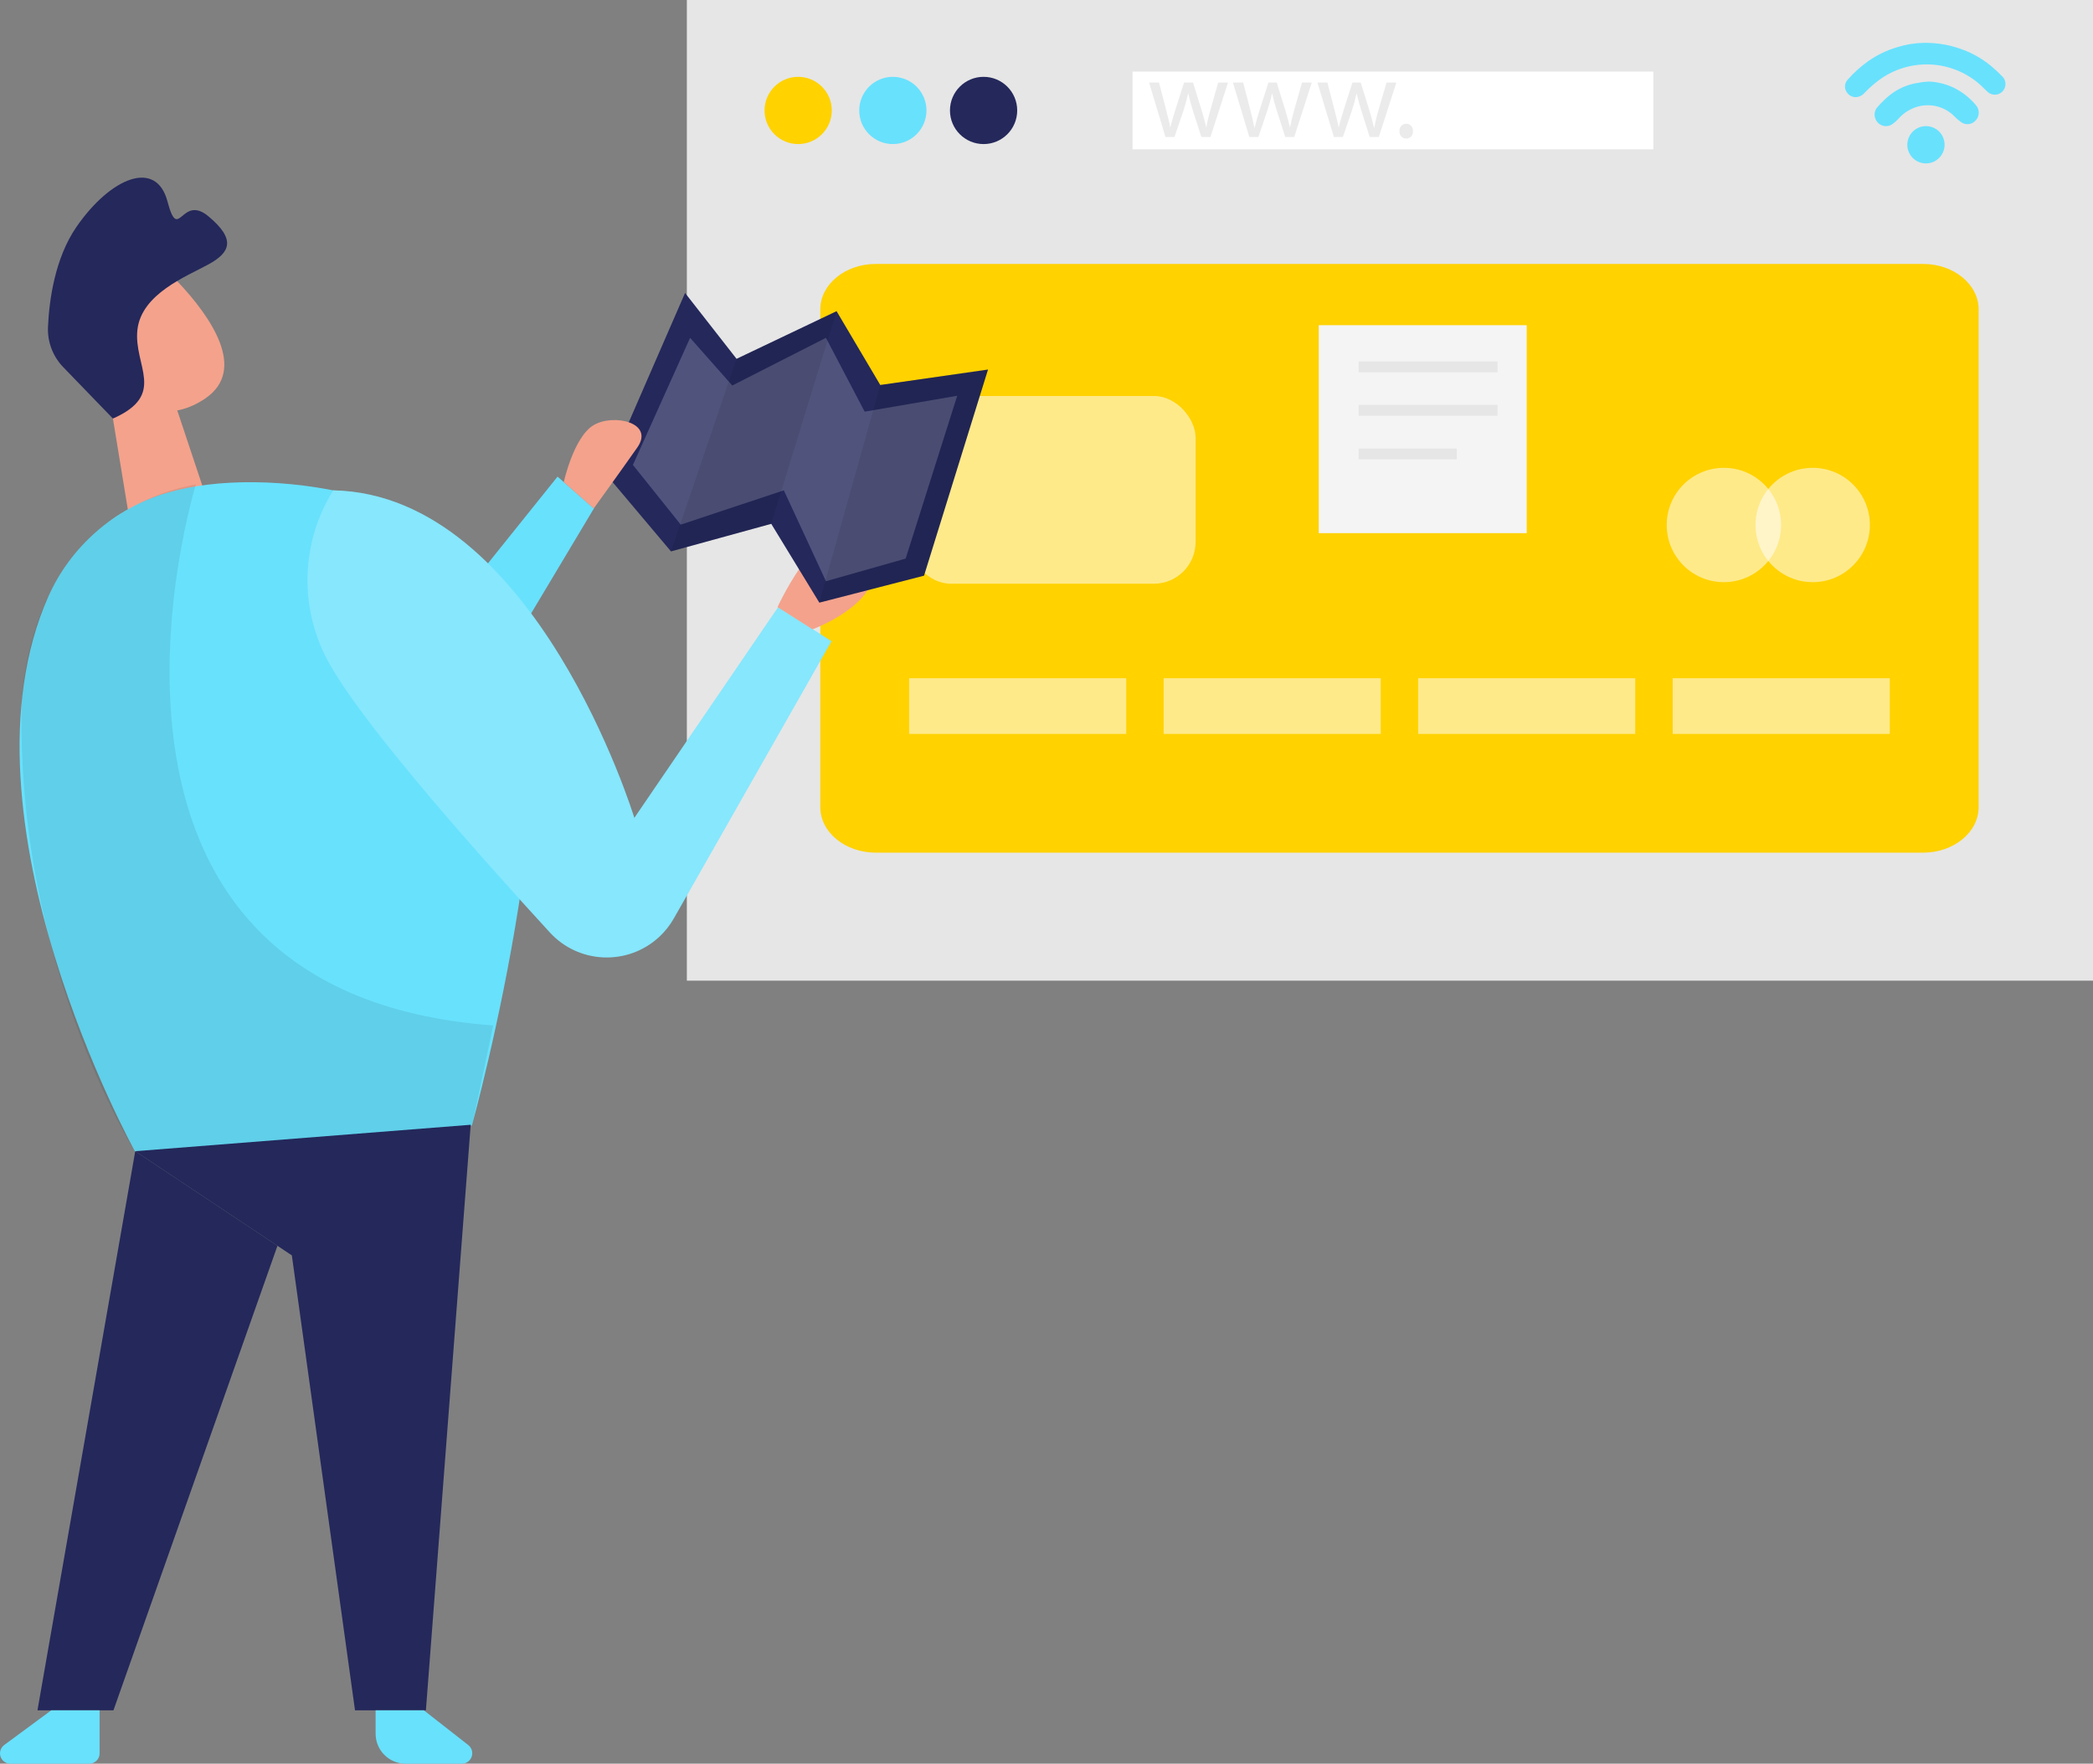
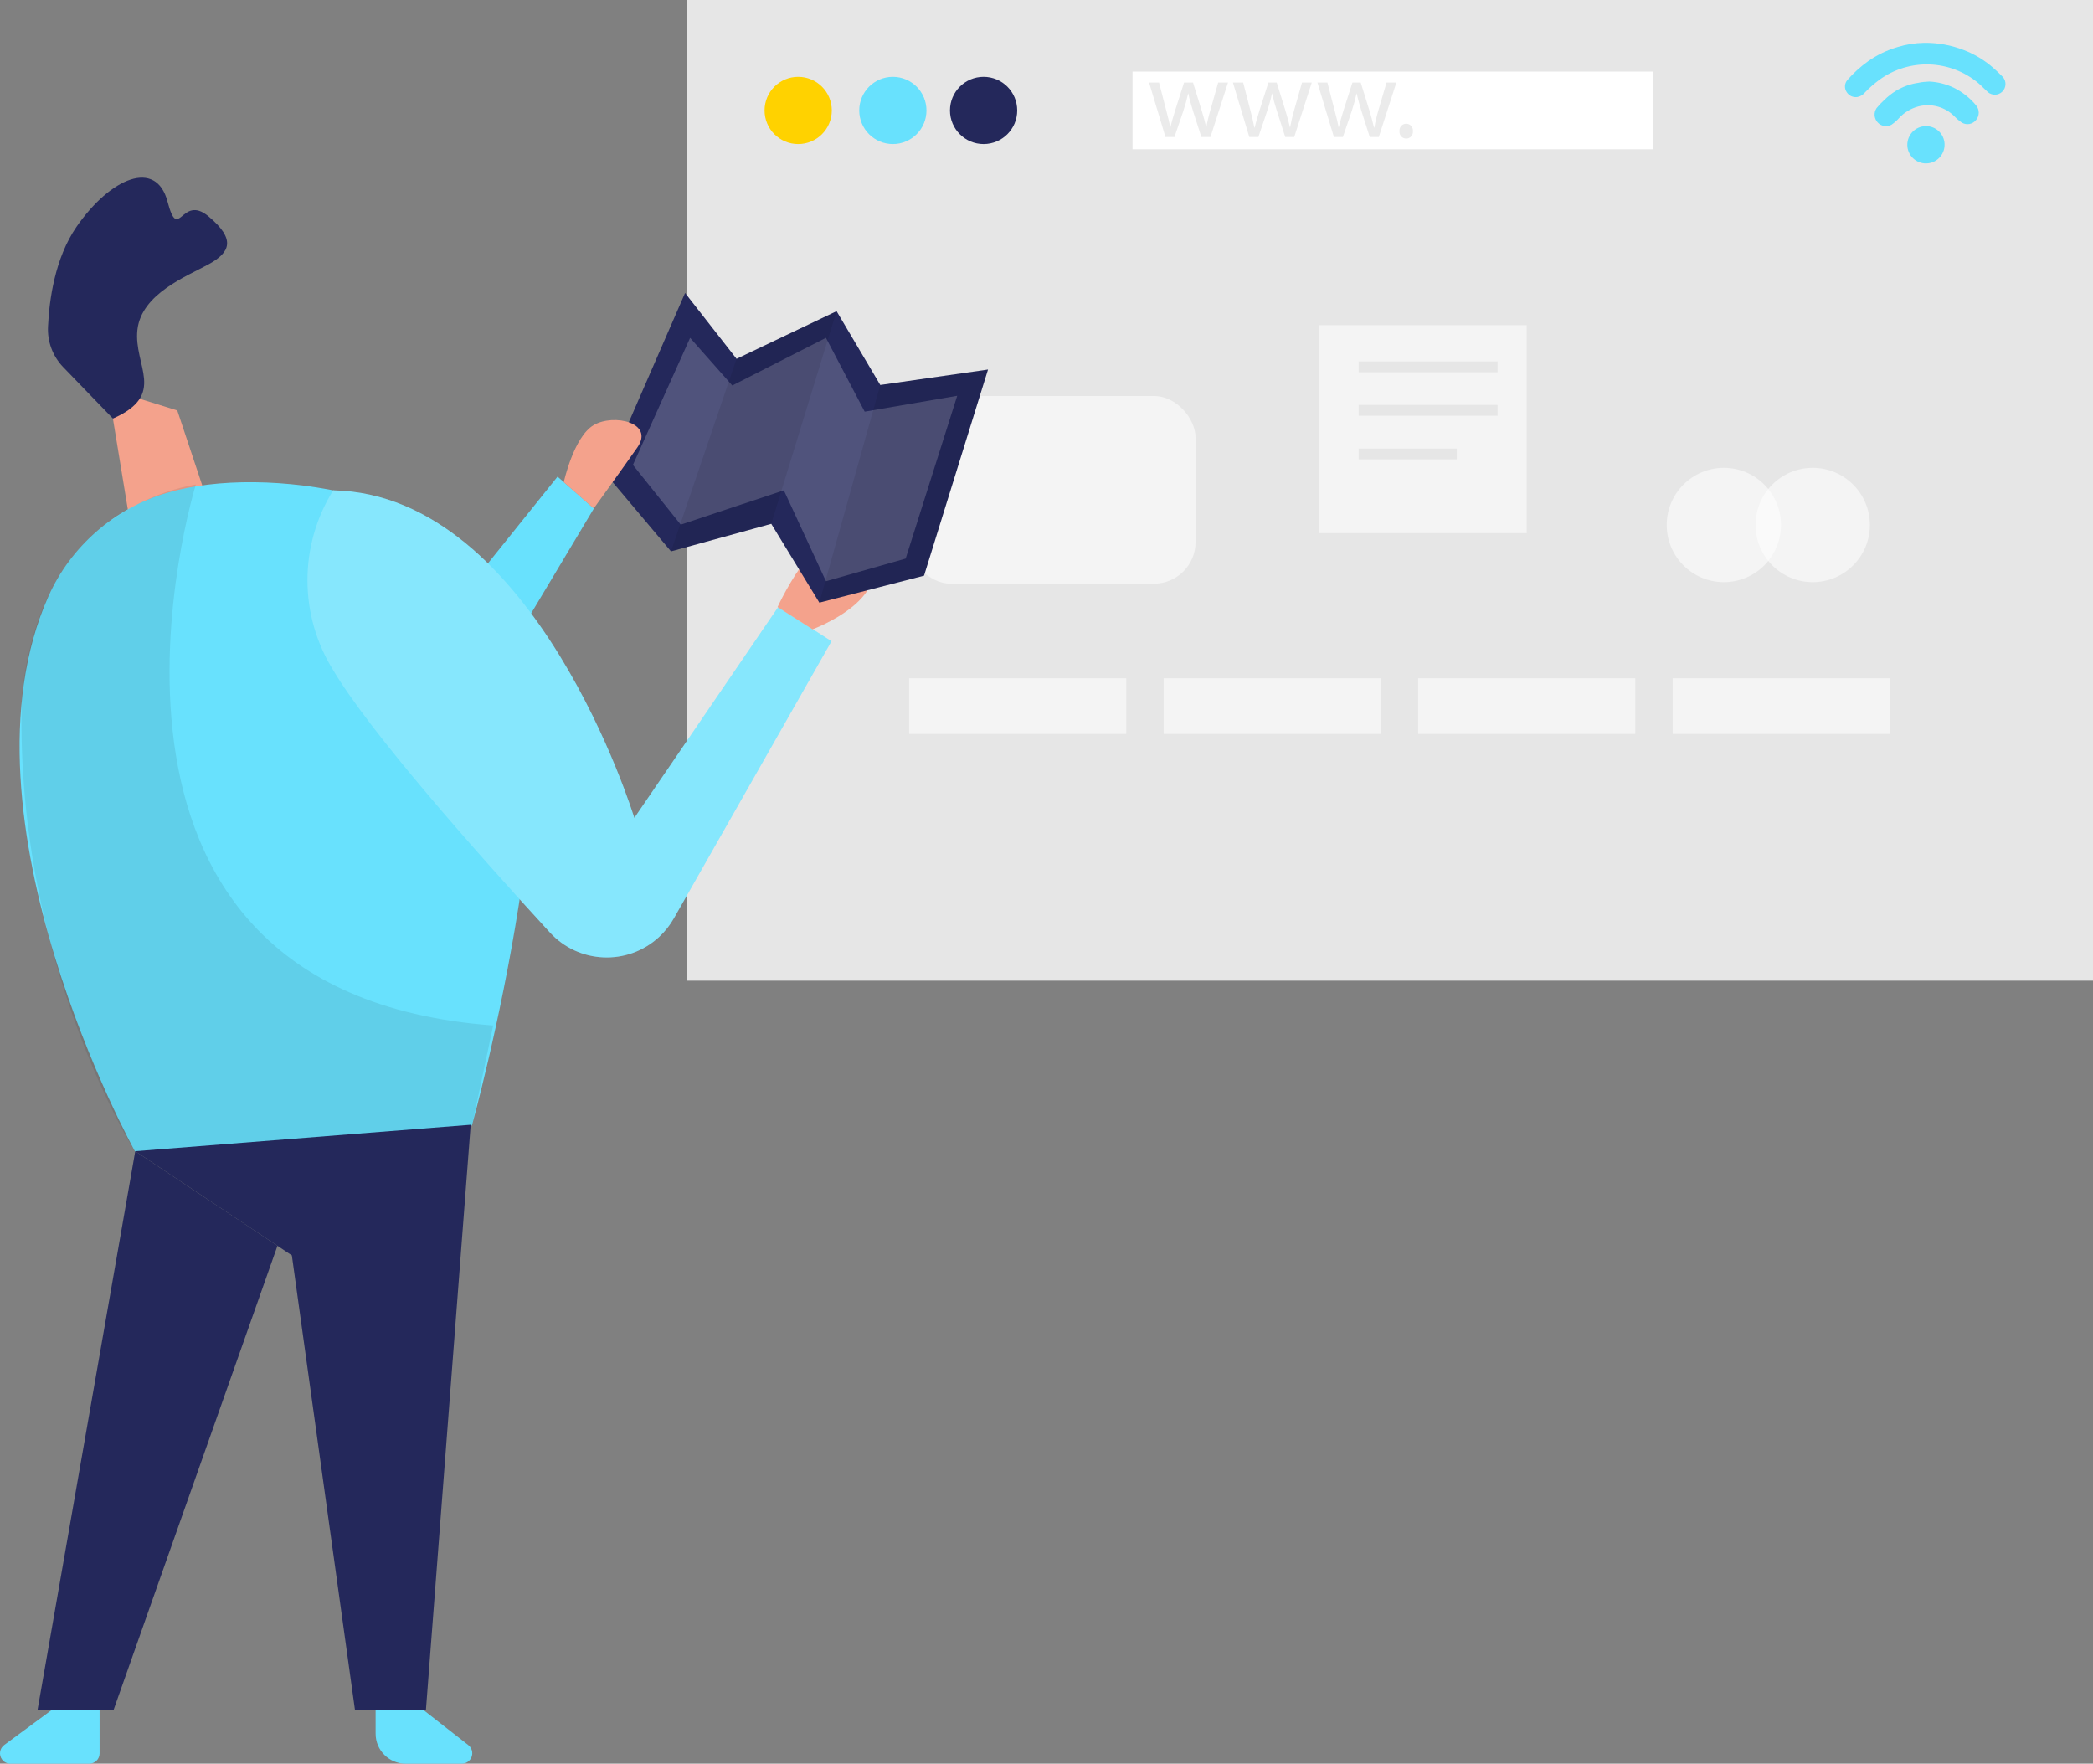
<svg xmlns="http://www.w3.org/2000/svg" id="_レイヤー_1" viewBox="0 0 176.063 148.359">
  <rect x="0" y="0" width="176.063" height="148.359" fill="#808080" stroke="none" />
  <defs>
    <style>.cls-1,.cls-2,.cls-3{isolation:isolate;}.cls-1,.cls-4{opacity:.08;}.cls-5{fill:#f4f4f4;}.cls-6,.cls-2,.cls-3{fill:#fff;}.cls-7{fill:#f4a28c;}.cls-8,.cls-2{opacity:.54;}.cls-9{fill:#e6e6e6;}.cls-10{fill:#24285b;}.cls-11{fill:#ffd200;}.cls-3{opacity:.2;}.cls-12{fill:#68e1fd;}</style>
  </defs>
  <rect class="cls-9" x="57.779" width="118.285" height="82.492" />
  <circle class="cls-11" cx="67.142" cy="9.291" r="2.828" />
  <circle class="cls-12" cx="75.106" cy="9.291" r="2.828" />
  <circle class="cls-10" cx="82.739" cy="9.291" r="2.828" />
  <rect class="cls-6" x="95.268" y="6.023" width="43.813" height="6.536" />
  <path class="cls-12" d="m161.853,3.605c1.14-.017,2.272.188,3.334.603.903.344,1.738.846,2.466,1.483.289.247.555.512.82.778.331.37.299.938-.07,1.268-.329.294-.823.306-1.166.028-.271-.241-.512-.506-.784-.742-2.389-2.025-5.855-2.147-8.38-.295-.43.32-.834.675-1.206,1.061-.16.199-.388.332-.639.374-.352.05-.7-.113-.886-.416-.214-.317-.187-.738.066-1.025.513-.585,1.091-1.109,1.724-1.562.764-.538,1.611-.945,2.508-1.206.718-.22,1.462-.337,2.213-.35l-0.0 0Z" />
  <path class="cls-12" d="m162.293,6.861c.713.034,1.412.21,2.056.518.72.353,1.357.854,1.869,1.471.311.36.311.894,0,1.254-.28.345-.767.442-1.158.229-.233-.151-.448-.329-.639-.531-.789-.808-1.951-1.133-3.045-.85-.64.169-1.216.521-1.658,1.013-.179.199-.381.375-.603.525-.387.218-.873.138-1.17-.193-.305-.333-.341-.833-.084-1.206.201-.244.419-.473.651-.687.296-.29.624-.547.977-.766.583-.352,1.231-.582,1.905-.675.295-.072.597-.078.898-.102h0Z" />
  <path class="cls-12" d="m163.577,12.149c.016.866-.672,1.581-1.537,1.597-.866.016-1.581-.672-1.597-1.537-.016-.865.671-1.58,1.537-1.597.859-.023,1.574.654,1.597,1.513 0.0.008 0.0.017 0.0.025Z" />
  <g class="cls-4">
    <path d="m97.498,6.946l.603,2.327c.133.512.259.989.344,1.459h0c.109-.464.259-.953.41-1.447l.748-2.339h.754l.711,2.291c.169.549.301,1.031.404,1.495h0c.087-.501.204-.996.35-1.483l.651-2.303h.826l-1.477,4.582h-.76l-.705-2.189c-.157-.506-.289-.965-.404-1.501h0c-.112.511-.251,1.017-.416,1.513l-.742,2.176h-.754l-1.381-4.582s.838,0,.838,0Z" />
    <path d="m104.576,6.946l.603,2.327c.133.512.253.989.338,1.459h.03c.102-.464.253-.953.404-1.447l.748-2.339h.699l.711,2.291c.169.549.301,1.031.41,1.495h0c.09-.5.207-.995.35-1.483l.657-2.303h.82l-1.477,4.582h-.754l-.699-2.189c-.163-.493-.3-.994-.41-1.501h0c-.109.512-.248,1.017-.416,1.513l-.736,2.176h-.76l-1.381-4.582h.862-0Z" />
    <path d="m111.661,6.946l.603,2.327c.133.512.259.989.344,1.459h0c.109-.464.259-.953.41-1.447l.748-2.339h.699l.711,2.291c.169.549.301,1.031.404,1.495h.03c.087-.501.204-.996.35-1.483l.675-2.303h.826l-1.477,4.582h-.76l-.699-2.189c-.157-.506-.289-.965-.404-1.501h0c-.112.511-.251,1.017-.416,1.513l-.742,2.176h-.754l-1.387-4.582h.838-0Z" />
    <path d="m117.726,11.033c-.032-.311.194-.59.505-.622s.59.194.622.505c.004.039.004.078,0,.117.032.311-.194.59-.505.622s-.59-.194-.622-.505c-.004-.039-.004-.078,0-.117Z" />
  </g>
-   <path class="cls-11" d="m73.677,22.202h88.092c2.581,0,4.674,1.714,4.674,3.828v41.866c0,2.114-2.093,3.828-4.674,3.828h-88.092c-2.581,0-4.674-1.714-4.674-3.828V26.03c0-2.114,2.093-3.828,4.674-3.828Z" />
  <rect class="cls-2" x="76.477" y="33.309" width="24.096" height="15.793" rx="3.51" ry="3.51" />
  <circle class="cls-2" cx="145.012" cy="44.162" r="4.809" />
  <circle class="cls-2" cx="152.486" cy="44.162" r="4.809" />
  <g class="cls-8">
    <rect class="cls-6" x="76.477" y="57.053" width="18.263" height="4.685" />
    <rect class="cls-6" x="97.887" y="57.053" width="18.263" height="4.685" />
    <rect class="cls-6" x="119.296" y="57.053" width="18.263" height="4.685" />
    <rect class="cls-6" x="140.706" y="57.053" width="18.263" height="4.685" />
  </g>
  <rect class="cls-5" x="110.934" y="27.354" width="17.494" height="17.494" />
  <rect class="cls-9" x="114.292" y="30.403" width="11.682" height=".91" />
  <rect class="cls-9" x="114.292" y="34.064" width="11.682" height=".91" />
  <rect class="cls-9" x="114.292" y="37.731" width="8.254" height=".91" />
  <polygon class="cls-12" points="32.738 57.741 46.901 40.093 49.958 42.771 37.887 62.954 32.738 57.741" />
  <polygon class="cls-7" points="14.913 34.527 17.522 42.362 11.32 46.307 9.089 32.718 14.913 34.527" />
-   <path class="cls-7" d="m6.959,25.142c1.071-2.472,3.944-3.608,6.416-2.537.63.273,1.195.675,1.658,1.182,2.641,2.817,5.824,7.299,2.225,9.738-5.515,3.738-10.57-3.24-10.57-3.24-.42-1.704-.326-3.493.271-5.143Z" />
  <path class="cls-7" d="m10.986,29.951s-1.412-1.185-2.048.492c-.637,1.677,1.853,2.521,2.597,1.645s-.548-2.137-.548-2.137Z" />
  <path class="cls-12" d="m4.078,50.152c1.892-4.204,5.521-7.375,9.94-8.686,8.433-2.521,23.951.24,28.685,8.125,6.479,10.797-3.007,45.092-3.007,45.092l-28.326,2.2s-15.581-28.111-7.293-46.73Z" />
  <path class="cls-1" d="m16.476,40.754s-13.236,42.678,25.01,45.508l-1.784,8.446-28.326,2.2S1.393,81.232,1.815,59.216c0,0,.24-10.885,7.904-15.694,2.029-1.394,4.333-2.337,6.757-2.767Z" />
  <path class="cls-12" d="m28.029,41.246c-2.888,4.629-2.888,10.498,0,15.127,3.088,5.213,12.077,15.367,18.222,22.06,2.422,2.644,6.529,2.824,9.172.402.512-.469.946-1.018,1.284-1.624l13.236-23.271-4.481-2.874-12.102,17.737s-8.307-27.216-25.332-27.557h-0Z" />
  <path class="cls-3" d="m28.029,41.246c-2.888,4.629-2.888,10.498,0,15.127,3.088,5.213,12.077,15.367,18.222,22.06,2.422,2.644,6.529,2.824,9.172.402.512-.469.946-1.018,1.284-1.624l13.236-23.271-4.481-2.874-12.102,17.737s-8.307-27.216-25.332-27.557h-0Z" />
  <path class="cls-7" d="m68.35,52.938s7.494-2.754,4.412-6.99-7.356,5.118-7.356,5.118l2.943,1.872h0Z" />
-   <path class="cls-10" d="m9.499,35.208l-4.198-4.343c-.874-.913-1.33-2.148-1.261-3.41.101-2.212.574-5.736,2.401-8.383,2.874-4.147,6.694-5.717,7.646-2.13s1.141-.674,3.454,1.261,1.84,3.025,0,4.034-5.641,2.471-5.982,5.503,2.515,5.452-2.061,7.469h0Z" />
+   <path class="cls-10" d="m9.499,35.208l-4.198-4.343c-.874-.913-1.33-2.148-1.261-3.41.101-2.212.574-5.736,2.401-8.383,2.874-4.147,6.694-5.717,7.646-2.13s1.141-.674,3.454,1.261,1.84,3.025,0,4.034-5.641,2.471-5.982,5.503,2.515,5.452-2.061,7.469Z" />
  <polygon class="cls-10" points="50.985 39.904 57.628 24.644 61.959 30.184 70.373 26.176 74.048 32.384 83.111 31.086 77.729 48.425 68.923 50.694 64.877 44.064 56.443 46.383 50.985 39.904" />
  <polygon class="cls-3" points="58.051 28.419 53.241 39.109 57.263 44.133 65.936 41.246 69.478 48.892 76.184 46.988 80.521 33.292 72.737 34.628 69.478 28.419 61.599 32.428 58.051 28.419" />
  <polygon class="cls-1" points="61.959 30.184 56.443 46.383 64.877 44.064 70.373 26.176 61.959 30.184" />
  <polygon class="cls-1" points="74.048 32.384 68.923 50.694 77.729 48.425 83.111 31.086 74.048 32.384" />
  <path class="cls-7" d="m47.424,40.559s.838-3.82,2.521-4.803,5.137-.208,3.662,1.891-3.662,5.124-3.662,5.124l-2.521-2.212Z" />
  <polygon class="cls-10" points="39.595 94.614 35.826 143.871 29.864 143.871 24.55 105.6 11.377 96.838 39.595 94.614" />
  <polygon class="cls-10" points="11.377 96.838 3.152 143.871 9.543 143.871 23.34 104.793 11.377 96.838" />
  <path class="cls-12" d="m4.311,143.871l-3.958,2.918c-.386.285-.468.83-.183,1.216.164.222.424.353.7.353h6.637c.477.003.866-.38.87-.857 0-.004 0-.008,0-.013v-3.618h-4.065v0Z" />
  <path class="cls-12" d="m35.656,143.871l3.731,2.918c.383.296.454.846.158,1.229-.167.217-.426.343-.7.341h-4.727c-1.392,0-2.521-1.129-2.521-2.521v-1.967s4.059,0,4.059,0Z" />
</svg>